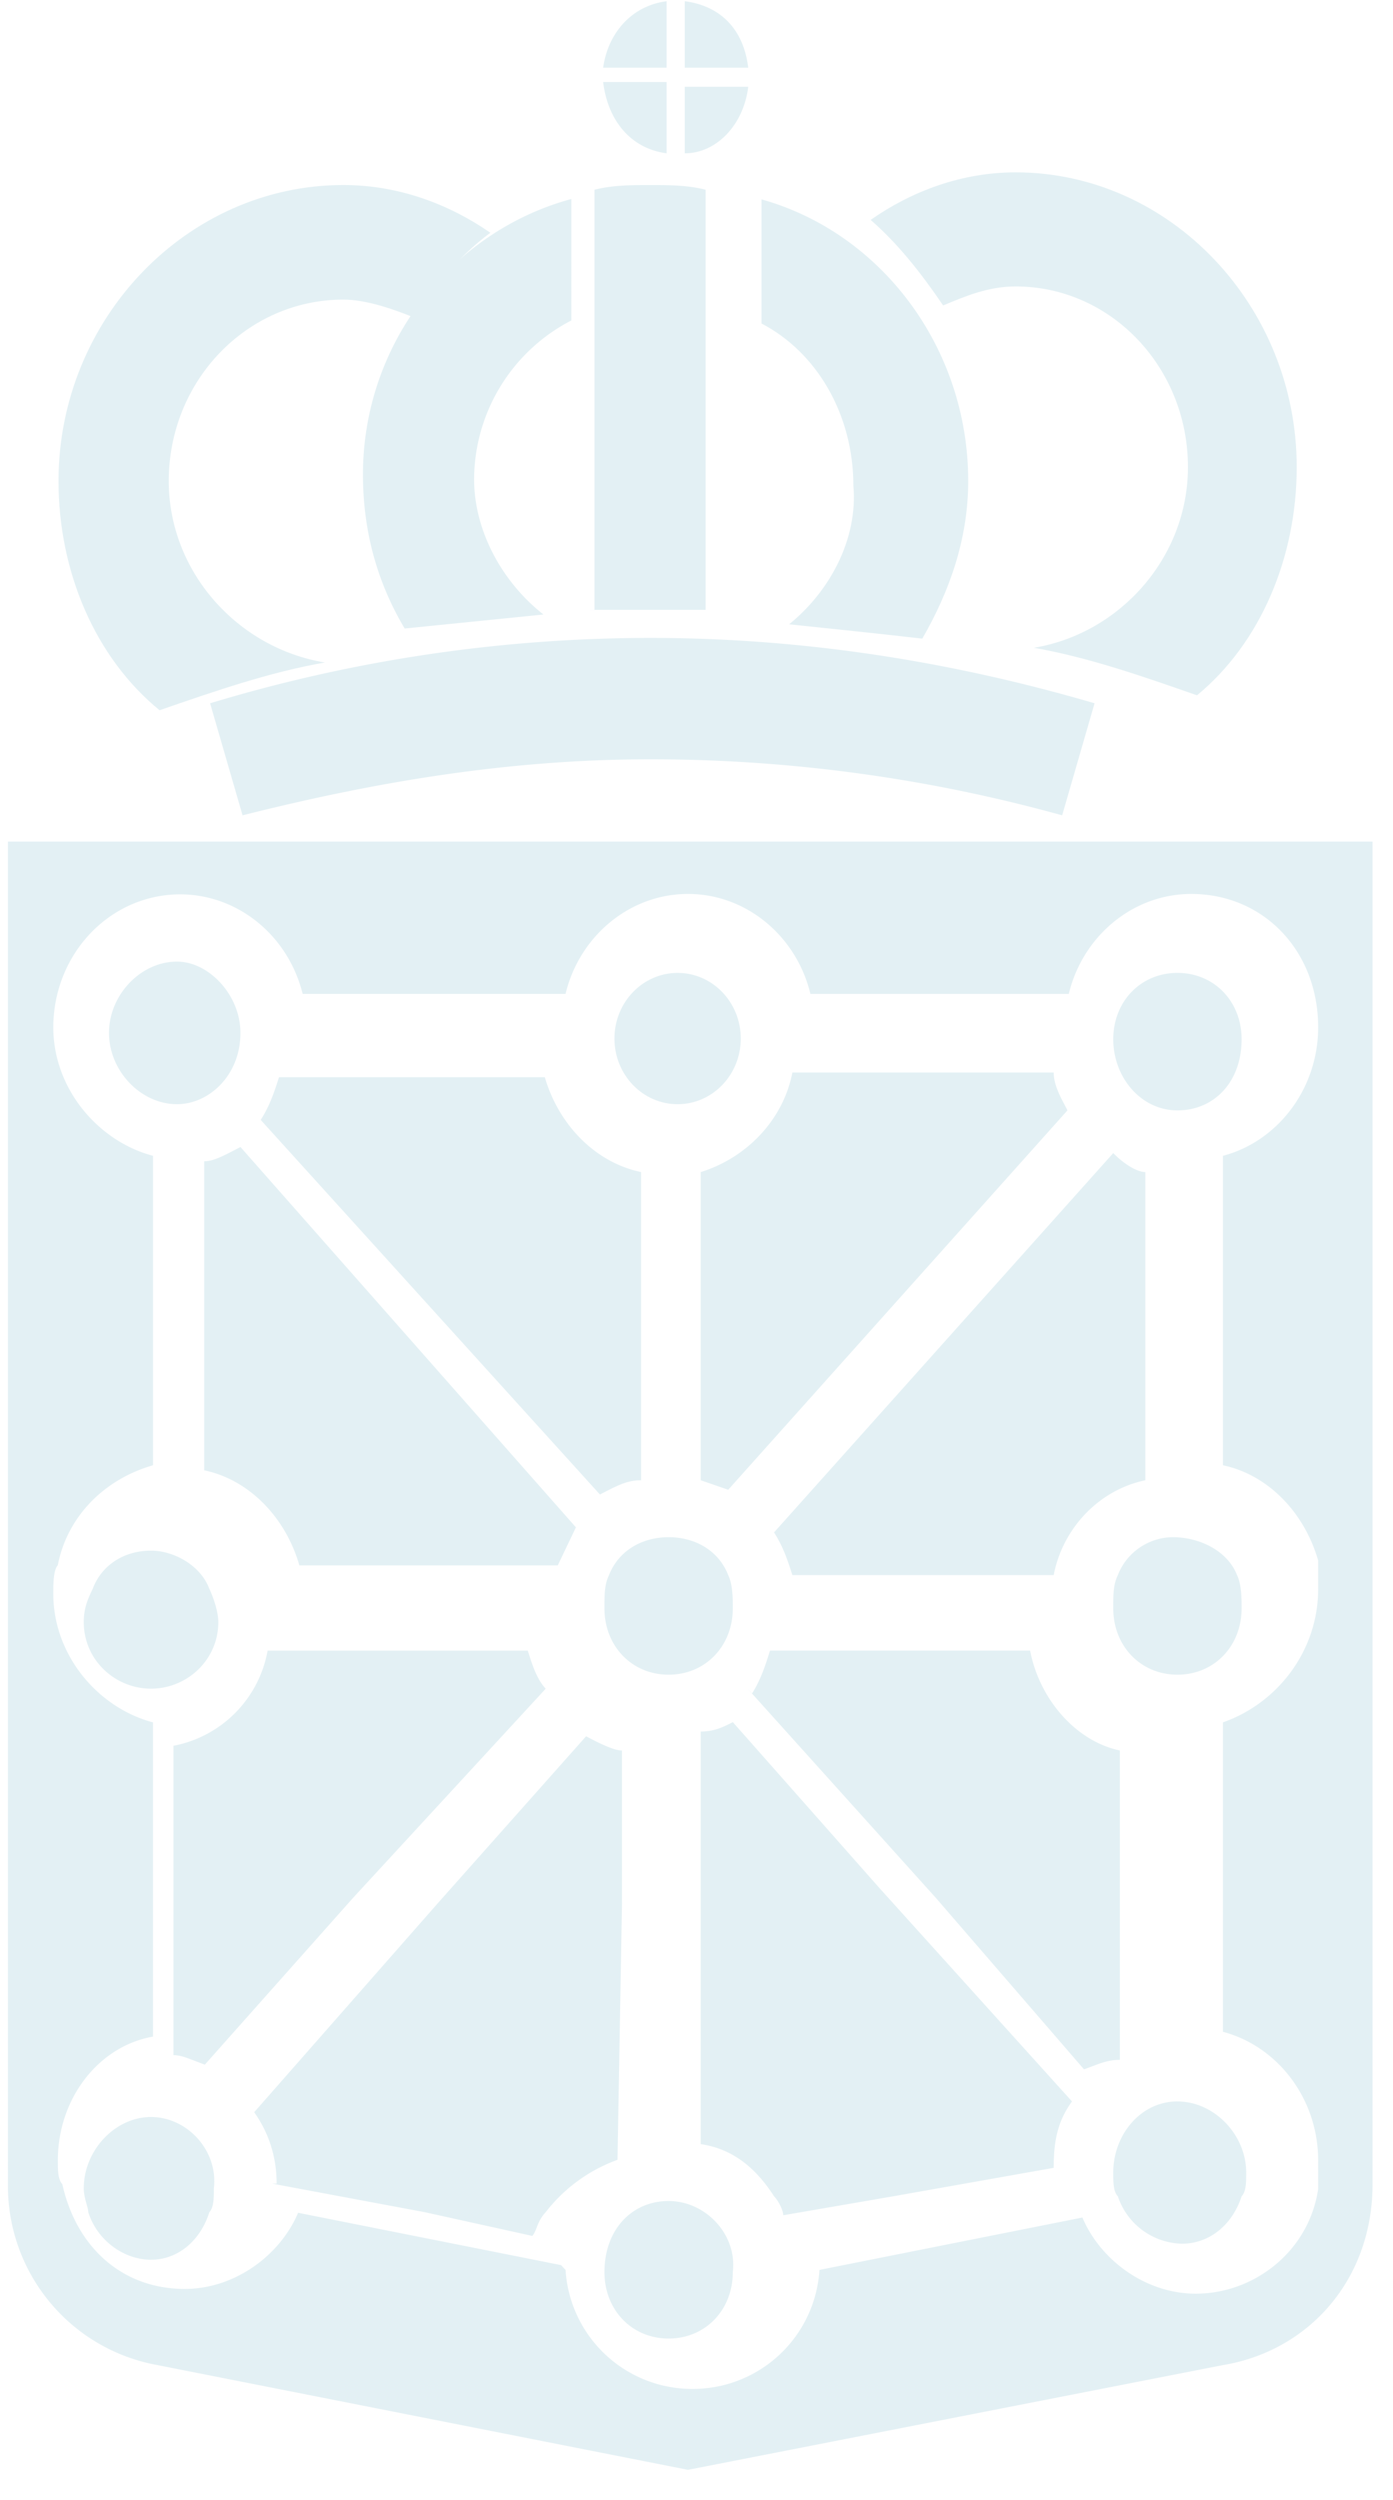
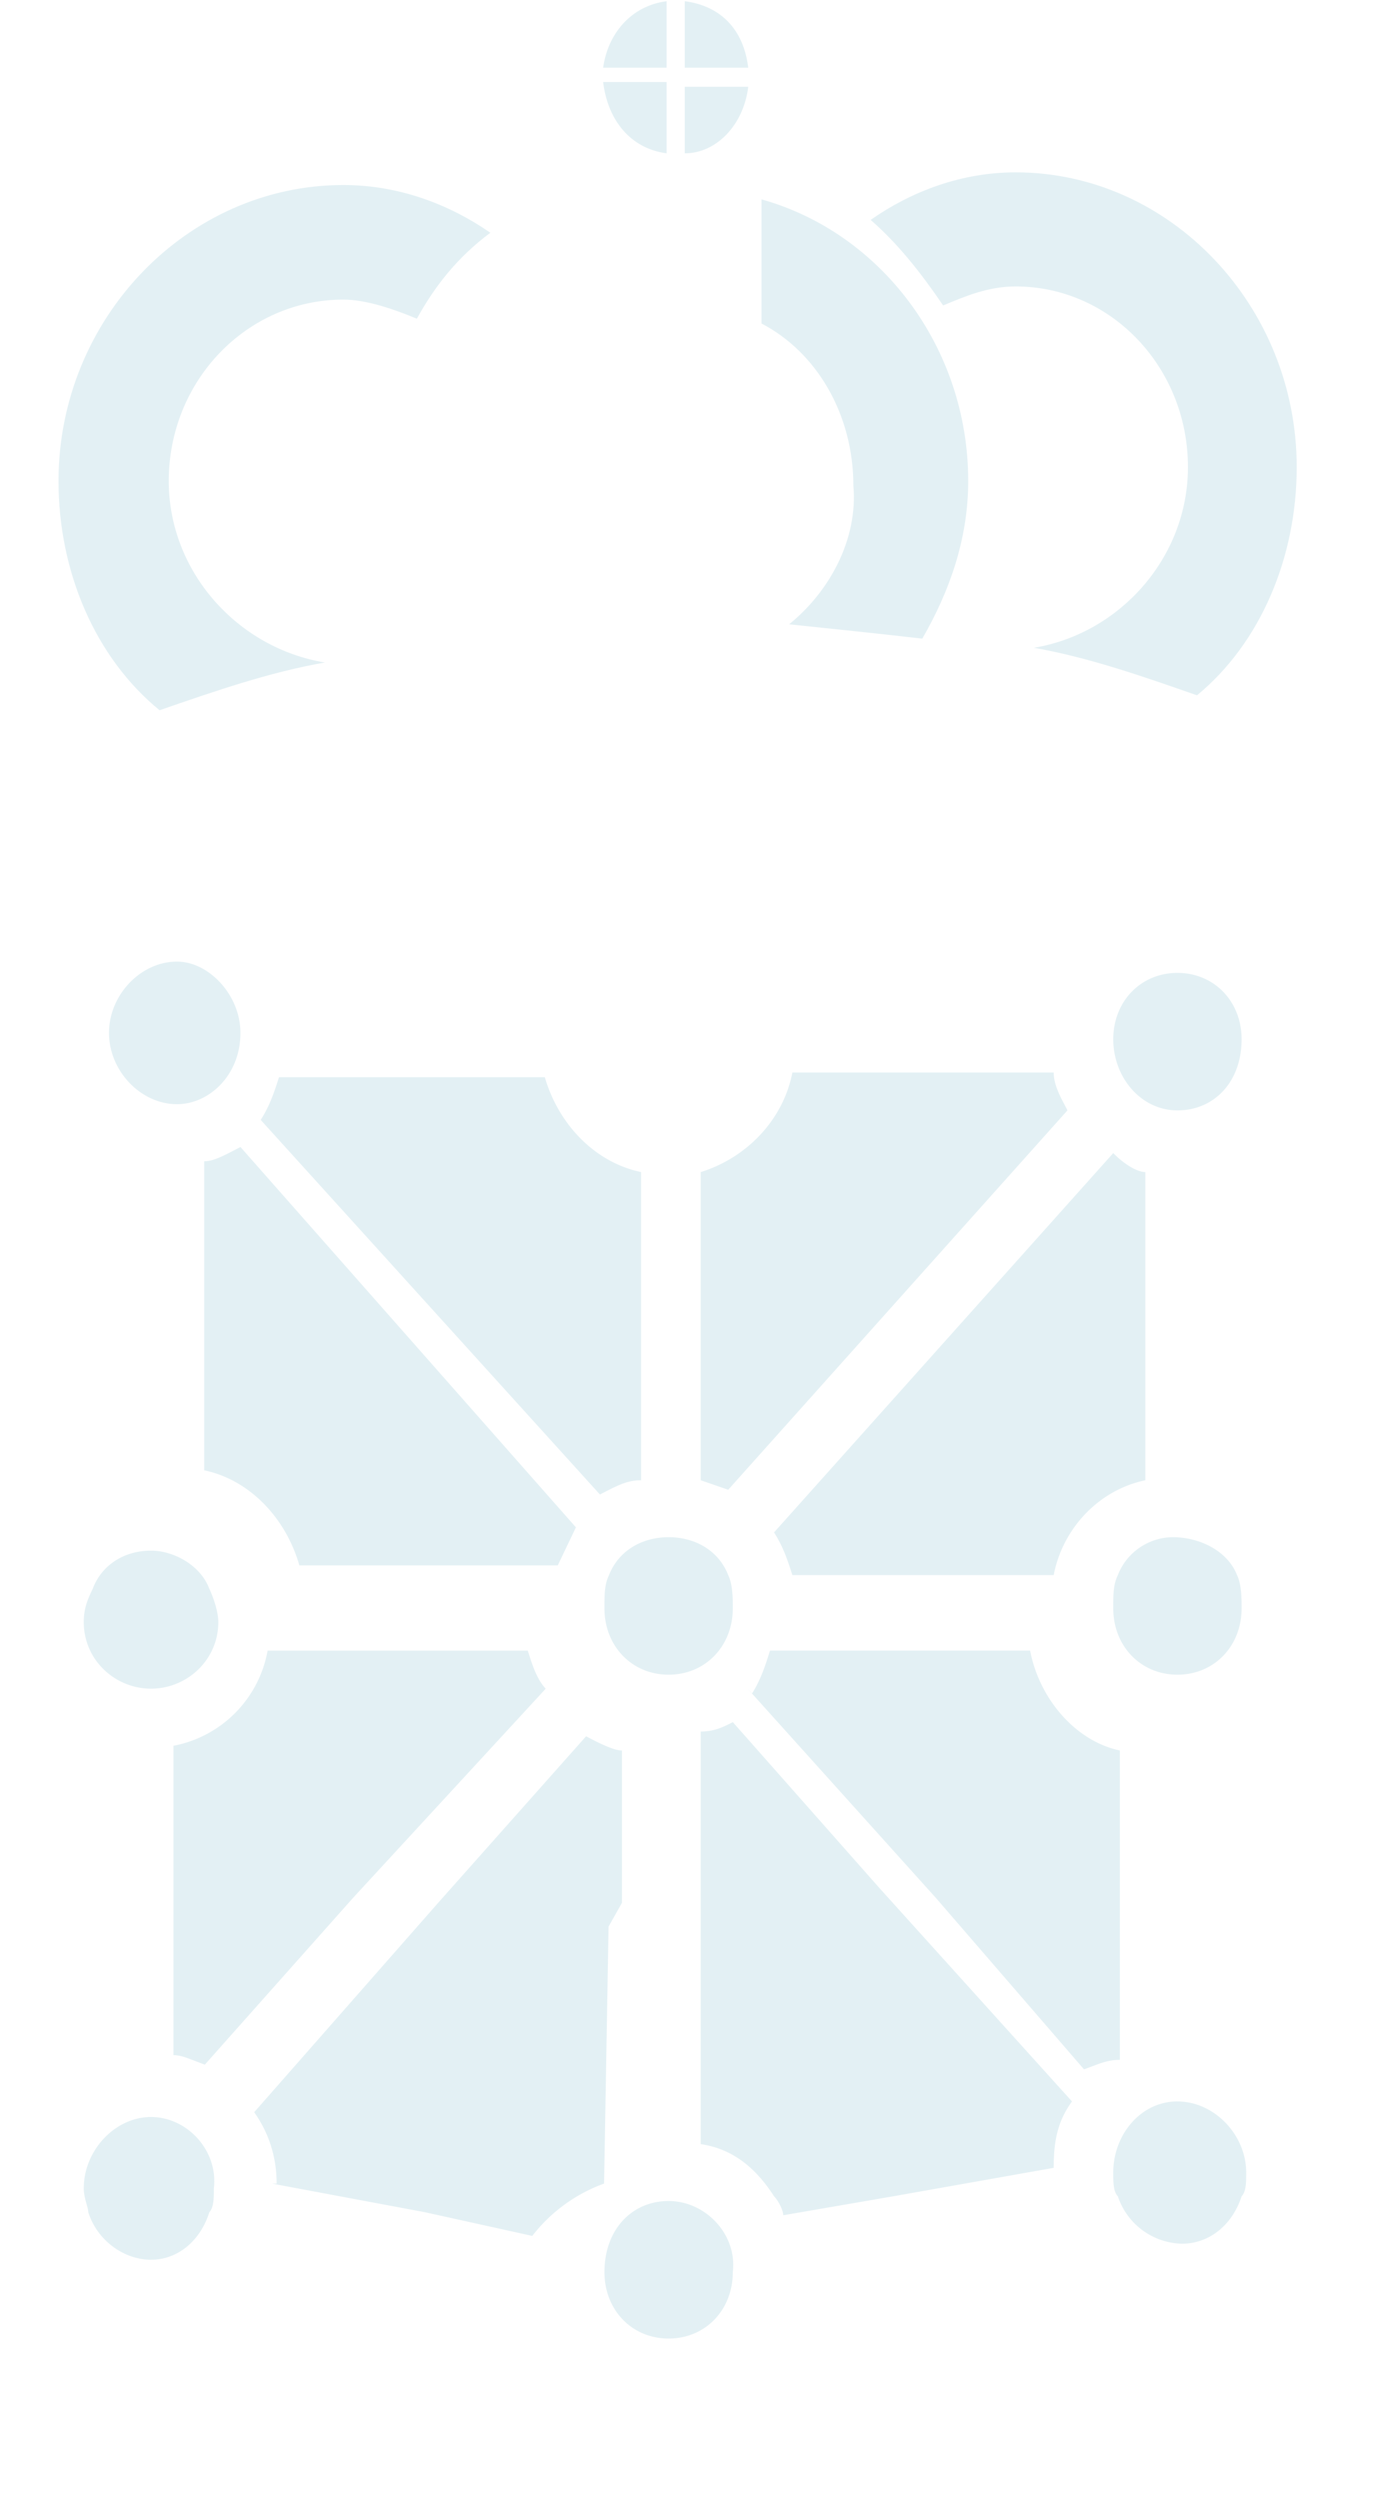
<svg xmlns="http://www.w3.org/2000/svg" width="34" height="61" viewBox="0 0 34 61">
  <title>Group 7</title>
  <g transform="translate(.194 .029)" fill="#C8E2E9" opacity=".5">
-     <path d="M25.73 19.864a37.584 37.584 0 0 0-10.058-1.367c-3.504 0-6.782.57-9.946 1.367l-.792-2.734a37.112 37.112 0 0 1 10.738-1.595c3.73 0 7.346.57 10.85 1.595l-.791 2.734zM14.203 14.85h2.826V4.6c-.452-.114-.904-.114-1.356-.114-.452 0-.904 0-1.357.114v10.252h-.113zm-1.13.114l-3.39.342c-.679-1.14-1.018-2.392-1.018-3.76 0-3.189 2.148-5.923 5.086-6.72V7.79a4.38 4.38 0 0 0-2.373 3.873c0 1.253.678 2.506 1.695 3.303z" />
    <path d="M9.98 7.747c-.56-.233-1.233-.466-1.793-.466-2.356 0-4.262 1.98-4.262 4.427 0 2.214 1.682 4.078 3.813 4.427-1.346.233-2.692.7-4.037 1.165-1.57-1.281-2.467-3.378-2.467-5.592 0-3.96 3.14-7.223 6.953-7.223 1.345 0 2.579.466 3.588 1.165-.785.583-1.346 1.282-1.794 2.097zm9.085 7.456c1.121.117 2.242.233 3.252.35.673-1.165 1.121-2.447 1.121-3.845 0-3.262-2.13-6.058-5.046-6.873v3.029c1.345.699 2.243 2.213 2.243 3.96.112 1.282-.561 2.564-1.57 3.38z" />
    <path d="M22.826 7.424c.553-.232 1.107-.464 1.77-.464 2.324 0 4.205 1.972 4.205 4.408 0 2.204-1.66 4.06-3.762 4.408 1.328.232 2.655.696 3.983 1.16 1.55-1.276 2.434-3.364 2.434-5.568 0-3.944-3.098-7.192-6.86-7.192-1.327 0-2.544.464-3.54 1.16.664.58 1.217 1.276 1.77 2.088zm-6.307-5.8V0c.885.116 1.439.696 1.55 1.624h-1.55zm0 .464h1.55c-.111.928-.775 1.624-1.55 1.624V2.088zm-.442 1.624c-.886-.116-1.439-.812-1.55-1.74h1.55v1.74zm0-2.088h-1.55c.111-.812.664-1.508 1.55-1.624v1.624zm-.996 37.468l1.217-1.392 1.328 1.392-1.328 1.276-1.217-1.276zM4.79 28.304v7.54c1.106.232 1.991 1.16 2.323 2.32h6.307l.443-.928-8.188-9.28c-.443.232-.664.348-.885.348zm.885-3.132c0-.928-.775-1.74-1.55-1.74-.884 0-1.659.812-1.659 1.74 0 .928.775 1.74 1.66 1.74.774 0 1.549-.696 1.549-1.74z" />
-     <ellipse cx="16.345" cy="25.31" rx="1.542" ry="1.602" />
    <path d="M15.454 36.087v-7.52c-1.119-.231-2.014-1.157-2.35-2.314H6.616c-.111.347-.223.694-.447 1.042l8.28 9.14c.447-.232.67-.348 1.006-.348zm11.636 2.314c-.112.231-.112.463-.112.81 0 .925.672 1.62 1.567 1.62.895 0 1.566-.695 1.566-1.62 0-.231 0-.579-.112-.81-.224-.578-.895-.925-1.566-.925-.56 0-1.12.347-1.343.925zm1.455-11.338c.895 0 1.566-.694 1.566-1.735 0-.926-.671-1.62-1.566-1.62s-1.567.694-1.567 1.62c0 .925.672 1.735 1.567 1.735zm-9.399 11.338h6.378c.224-1.157 1.119-2.082 2.237-2.314v-7.52c-.223 0-.559-.231-.783-.463l-8.28 9.256c.225.347.337.694.448 1.041zm-2.237-2.314l.671.232 8.28-9.256c-.112-.231-.336-.578-.336-.925h-6.378c-.223 1.157-1.118 2.082-2.237 2.43v7.52zm-.783 1.389c-.672 0-1.231.347-1.455.925-.112.231-.112.463-.112.81 0 .925.671 1.62 1.567 1.62.895 0 1.566-.695 1.566-1.62 0-.231 0-.579-.112-.81-.224-.578-.783-.925-1.454-.925zm0 16.196c-.896 0-1.567.695-1.567 1.736 0 .925.671 1.62 1.567 1.62.895 0 1.566-.695 1.566-1.62.112-.926-.671-1.736-1.566-1.736zm12.419-2.43c-.895 0-1.567.81-1.567 1.736 0 .232 0 .463.112.579a1.688 1.688 0 0 0 1.566 1.157c.672 0 1.231-.463 1.455-1.157.112-.116.112-.347.112-.579 0-.925-.783-1.735-1.678-1.735zm-10.853-9.254c-.224.115-.448.23-.783.23v10.066c.783.116 1.342.579 1.79 1.273.112.115.224.347.224.463l2.685-.463 3.916-.694c0-.695.112-1.157.447-1.62l-4.699-5.206-3.58-4.05z" />
-     <path d="M0 20.504v32.758a4.437 4.437 0 0 0 3.652 4.414l12.946 2.555 13.057-2.555c2.103-.349 3.652-2.091 3.652-4.414V20.504H0zm31.979 32.874c-.221 1.51-1.55 2.555-2.988 2.555-1.217 0-2.323-.813-2.766-1.858l-6.418 1.278a3.097 3.097 0 0 1-3.098 2.904 3.097 3.097 0 0 1-3.099-2.904l-.11-.117-6.418-1.277c-.443 1.045-1.55 1.858-2.766 1.858-1.55 0-2.656-1.045-2.988-2.555-.11-.116-.11-.349-.11-.581 0-1.51.995-2.788 2.323-3.02v-7.667c-1.328-.348-2.434-1.626-2.434-3.136 0-.233 0-.581.11-.697.222-1.162 1.107-2.091 2.324-2.44v-7.55c-1.328-.349-2.434-1.626-2.434-3.136.002-1.633 1.159-3.01 2.702-3.217 1.543-.206 2.992.823 3.384 2.403h6.417c.332-1.393 1.55-2.439 2.988-2.439 1.439 0 2.656 1.046 2.988 2.44h6.307c.332-1.394 1.55-2.44 2.988-2.44 1.77 0 3.098 1.394 3.098 3.253 0 1.51-.996 2.787-2.324 3.136v7.55c1.107.233 1.992 1.162 2.324 2.324v.697c0 1.51-.996 2.787-2.324 3.252v7.55c1.328.349 2.324 1.627 2.324 3.137v.697z" />
-     <path d="M5.135 39.546c0-.232-.11-.58-.22-.812-.218-.58-.875-.93-1.423-.93-.656 0-1.204.35-1.423.93-.11.232-.219.464-.219.812 0 .93.767 1.626 1.642 1.626.876 0 1.643-.697 1.643-1.626zM27.139 50.23v-7.55c-1.095-.232-1.97-1.277-2.19-2.438H18.6c-.109.348-.218.697-.437 1.045l-.11-.116 4.598 5.109 3.613 4.18c.329-.116.547-.232.876-.232zM3.492 51.622c-.875 0-1.642.813-1.642 1.742 0 .232.11.464.11.58.219.697.876 1.161 1.532 1.161.657 0 1.205-.464 1.424-1.16.11-.117.11-.35.11-.581.109-.93-.658-1.742-1.534-1.742zm9.634-10.45c-.219-.232-.328-.58-.438-.929h-6.35a2.883 2.883 0 0 1-2.298 2.322v7.548c.219 0 .438.116.766.232L8.42 46.28l4.707-5.109zm1.861 5.225v-3.716c-.219 0-.657-.232-.876-.348L10.5 46.397l-4.49 5.109c.329.464.548 1.045.548 1.742h-.11l3.722.696 2.628.58c.11-.115.11-.348.328-.58a3.893 3.893 0 0 1 1.752-1.277l.11-6.27z" />
+     <path d="M5.135 39.546c0-.232-.11-.58-.22-.812-.218-.58-.875-.93-1.423-.93-.656 0-1.204.35-1.423.93-.11.232-.219.464-.219.812 0 .93.767 1.626 1.642 1.626.876 0 1.643-.697 1.643-1.626zM27.139 50.23v-7.55c-1.095-.232-1.97-1.277-2.19-2.438H18.6c-.109.348-.218.697-.437 1.045l-.11-.116 4.598 5.109 3.613 4.18c.329-.116.547-.232.876-.232zM3.492 51.622c-.875 0-1.642.813-1.642 1.742 0 .232.11.464.11.58.219.697.876 1.161 1.532 1.161.657 0 1.205-.464 1.424-1.16.11-.117.11-.35.11-.581.109-.93-.658-1.742-1.534-1.742zm9.634-10.45c-.219-.232-.328-.58-.438-.929h-6.35a2.883 2.883 0 0 1-2.298 2.322v7.548c.219 0 .438.116.766.232L8.42 46.28l4.707-5.109zm1.861 5.225v-3.716c-.219 0-.657-.232-.876-.348L10.5 46.397l-4.49 5.109c.329.464.548 1.045.548 1.742h-.11l3.722.696 2.628.58a3.893 3.893 0 0 1 1.752-1.277l.11-6.27z" />
  </g>
</svg>